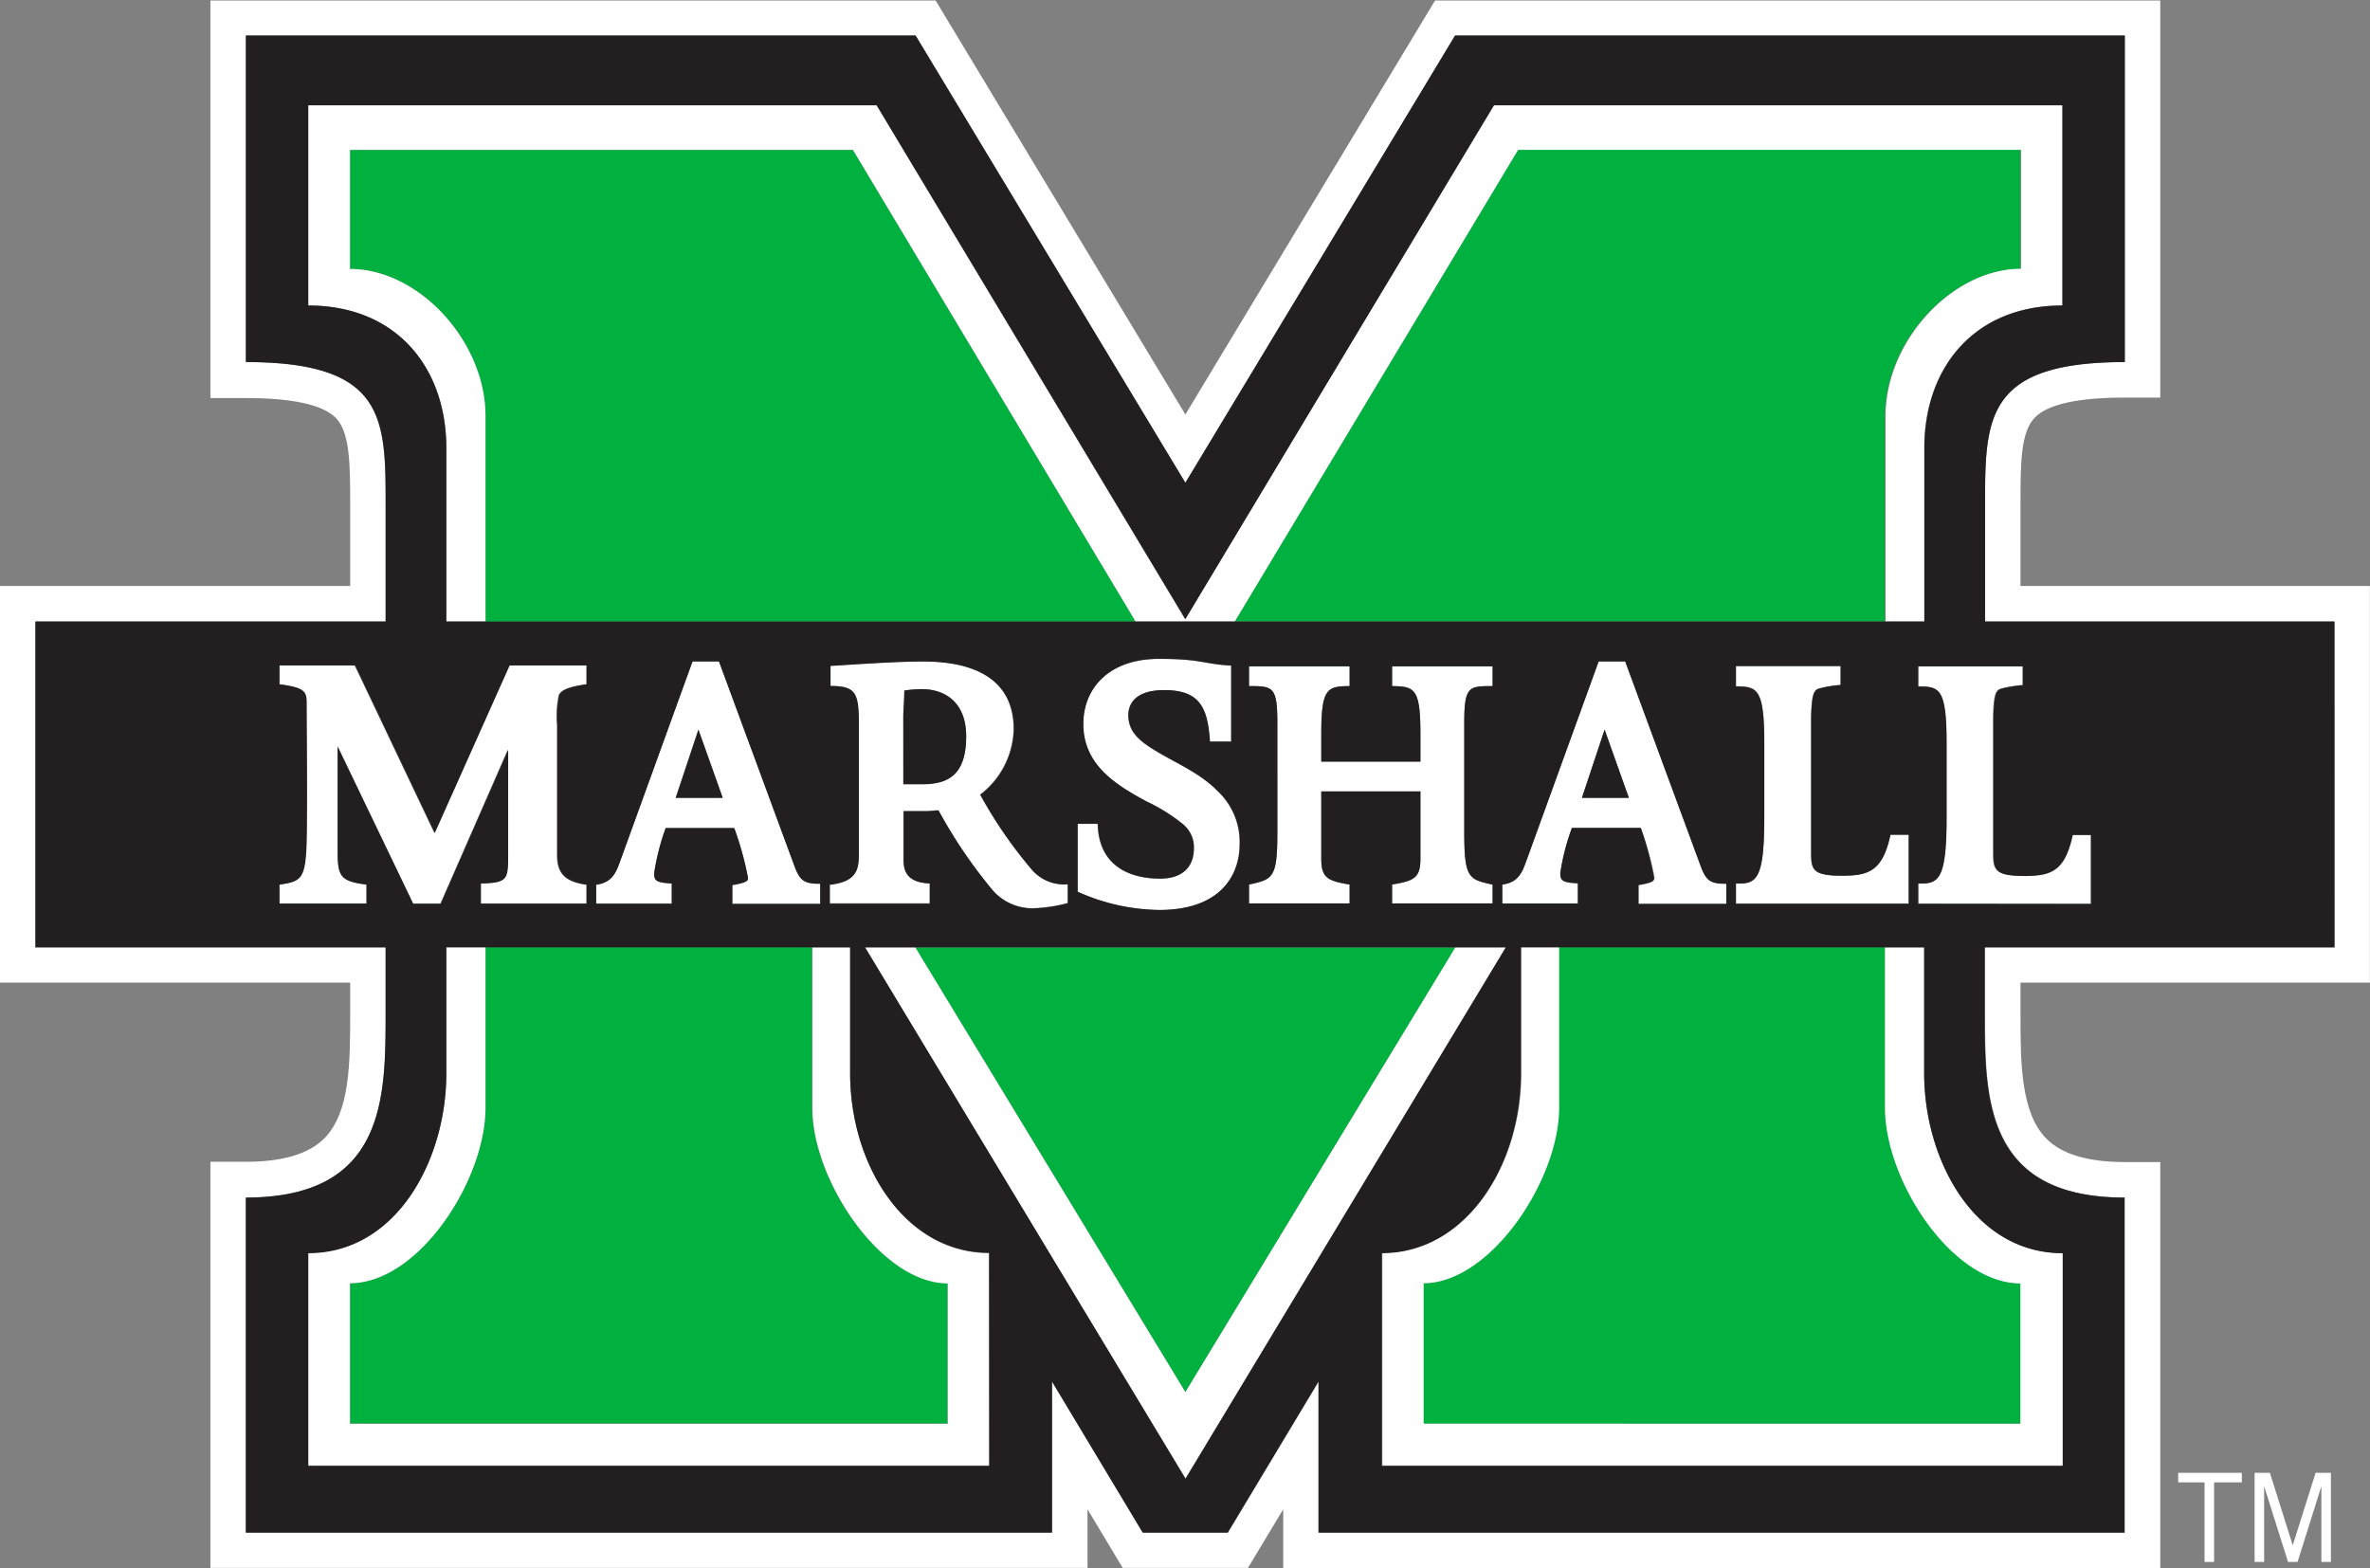
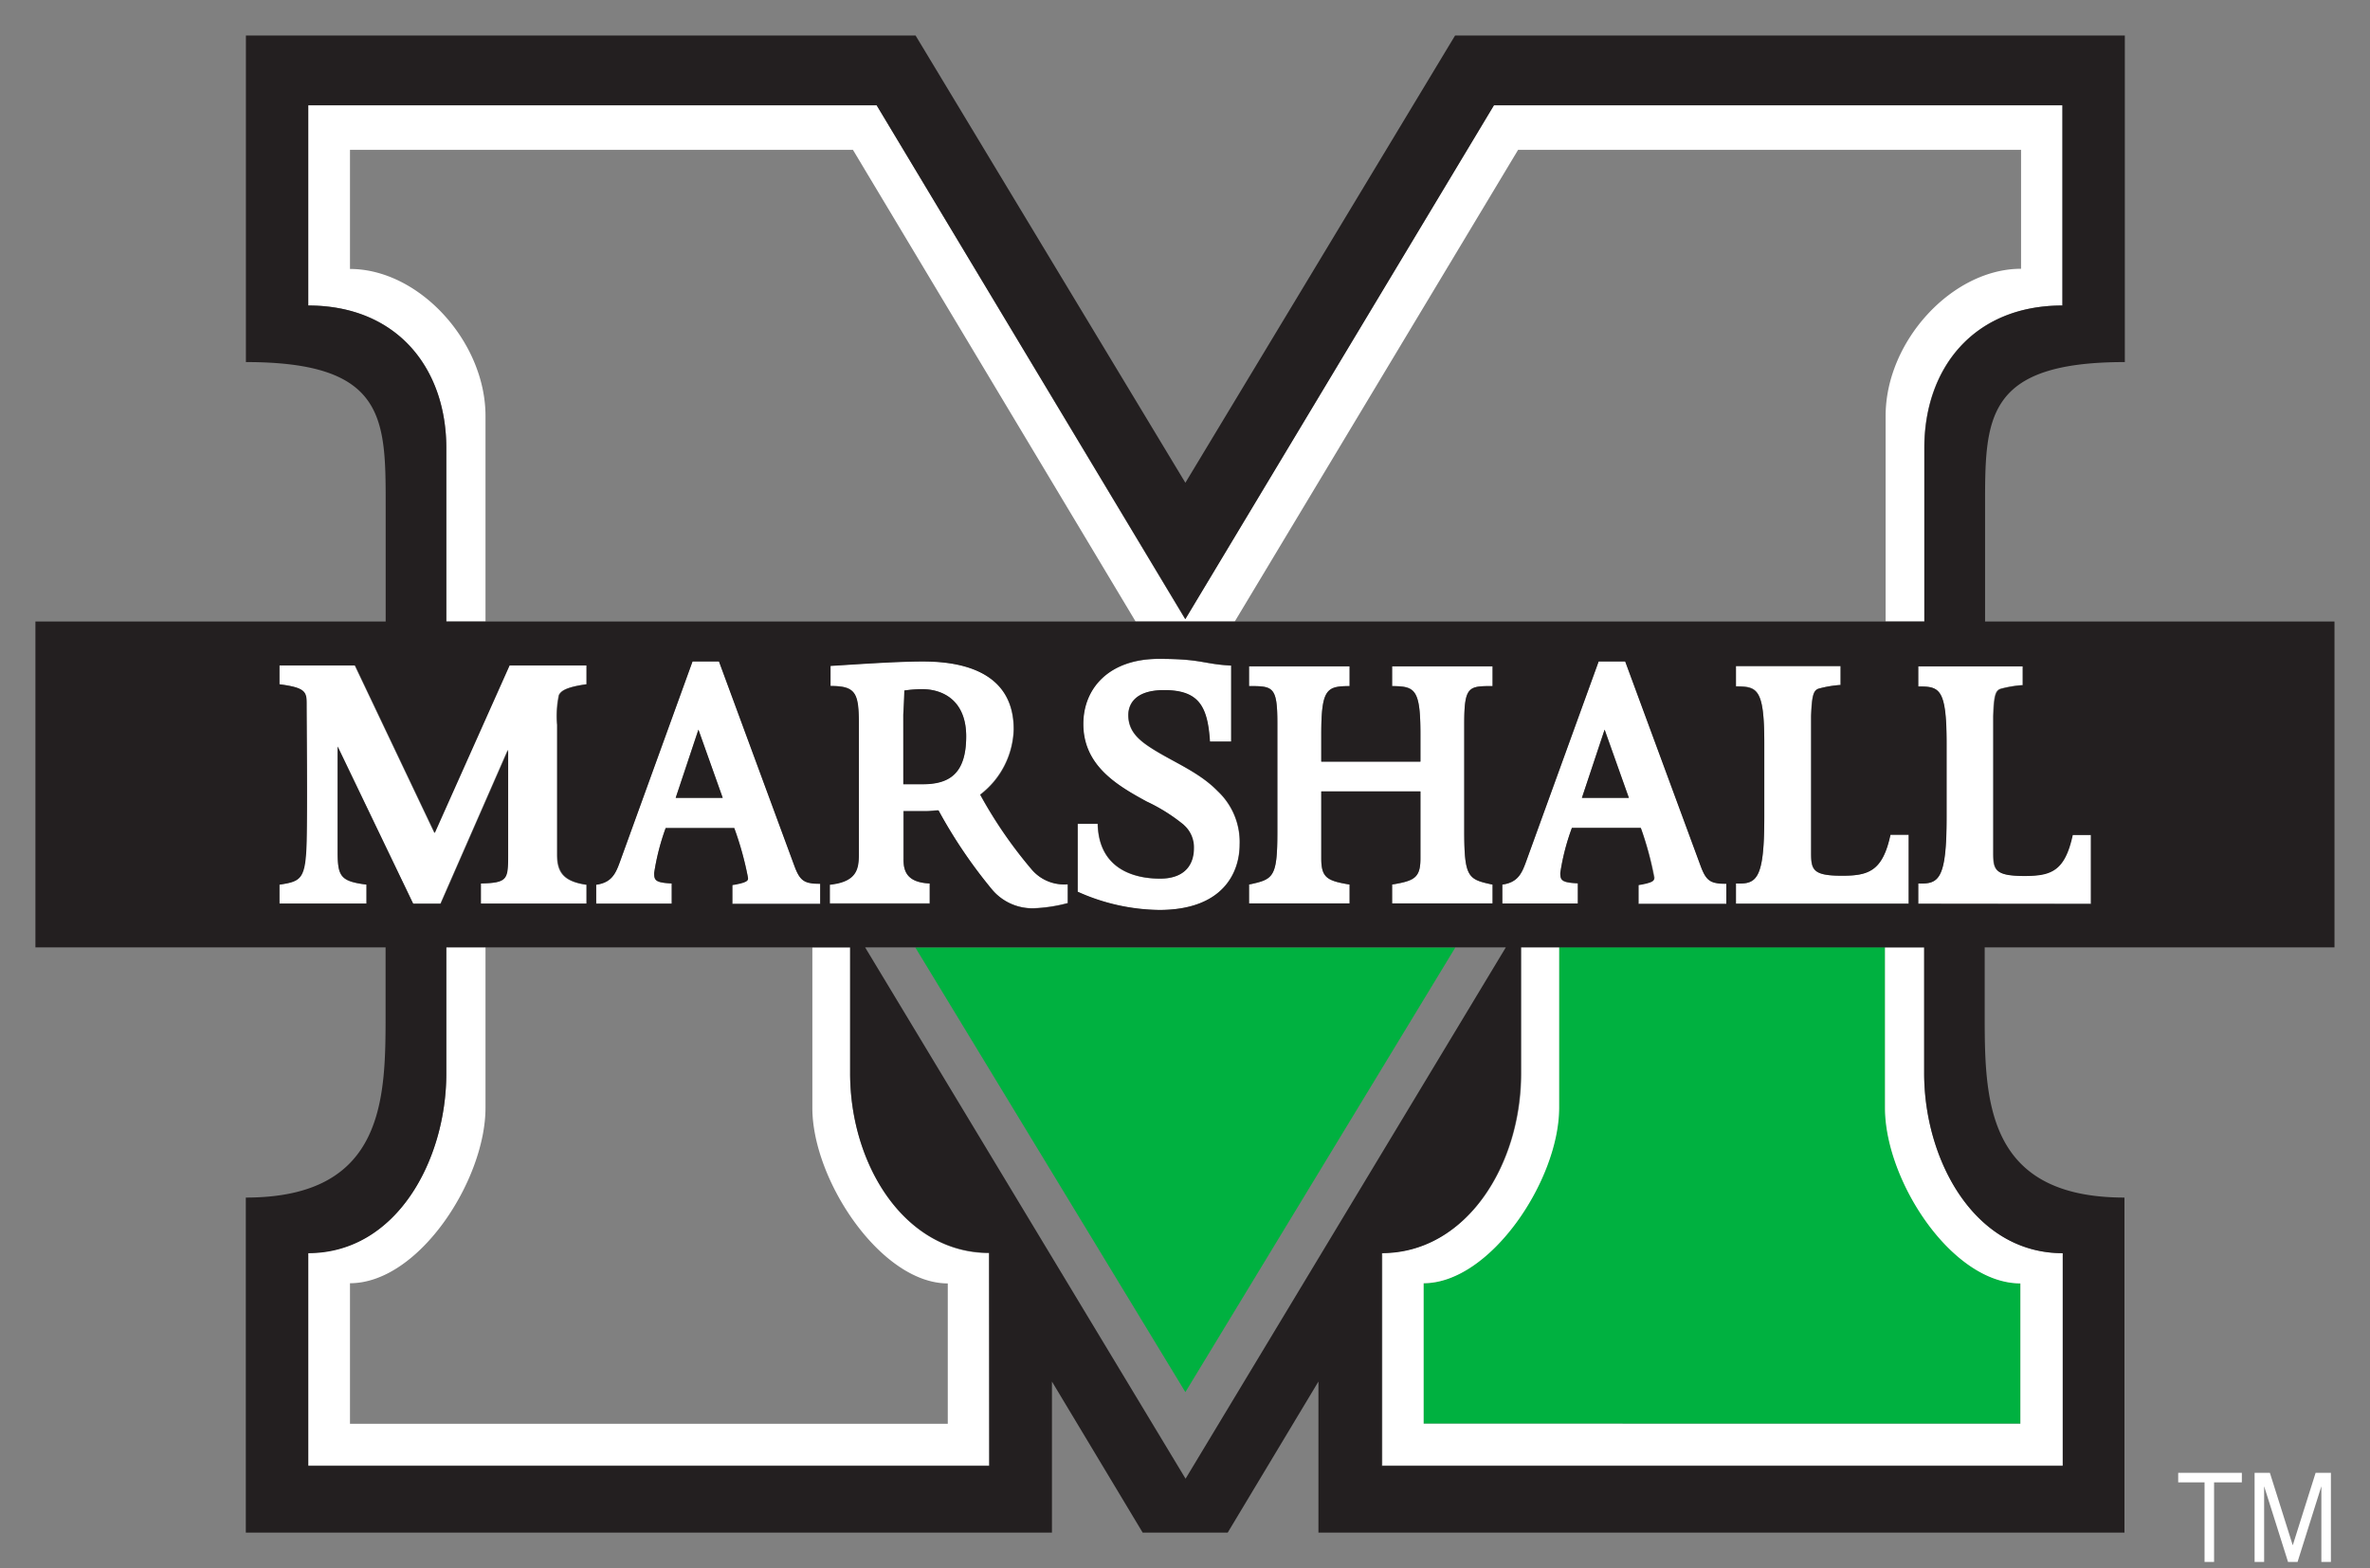
<svg xmlns="http://www.w3.org/2000/svg" viewBox="0 0 250.96 166.04">
  <rect x="0" y="0" width="250.96" height="166.04" fill="#808080" stroke="none" />
  <defs>
    <style>.cls-1{fill:#00B140}.cls-2{fill:#fff}.cls-3{fill:#231f20}</style>
  </defs>
-   <path class="cls-1" d="M280.24 383.25v-17h-34.58v17c0 7.66-7.06 18.58-14.35 18.58v14.86h63.27v-14.86c-7.05 0-14.34-10.92-14.34-18.58zM245.66 310v21.78h68.84l-29.93-49.94h-53.26v12.59c7.29-.02 14.35 7.64 14.35 15.57zM355 281.82l-30 49.94h68.84V310c0-7.91 7.06-15.57 14.34-15.57v-12.61z" transform="translate(-194.25 -265.95)" />
  <path class="cls-1" d="M96.92 100.32l28.6 47.09 28.59-47.09H96.92z" />
  <path class="cls-1" d="M393.88 383.25v-17H359.3v17c0 7.66-7.29 18.58-14.35 18.58v14.86h63.27v-14.86c-7.28 0-14.34-10.92-14.34-18.58z" transform="translate(-194.25 -265.95)" />
-   <path class="cls-2" d="M408.2 328v-8.6c0-4.33 0-7.73 1.55-9.27 1.38-1.38 4.57-2.08 9.49-2.08H423V266h-76.79l-26.44 43.84L293.32 266h-76.79v42.1h3.76c4.92 0 8.11.7 9.5 2.08 1.53 1.54 1.54 4.95 1.54 9.27V328h-37.08v42h37.08v3.17c0 5.28 0 10.6-2.76 13.34-1.63 1.64-4.41 2.46-8.28 2.46h-3.76v43h92.88v-6.2l3.72 6.2h13.27s2.69-4.46 3.73-6.2V432H423v-43h-3.76c-3.86 0-6.65-.82-8.28-2.46-2.74-2.74-2.76-8.06-2.76-13.23V370h37v-42zm33.25 38.27h-37v6.83c0 9-.06 19.66 14.8 19.66v35.48h-85.36v-16l-9.61 16h-9l-9.61-16v16h-85.38v-35.48c14.86 0 14.8-10.64 14.8-19.66v-6.83H198v-34.51h37.08v-12.14c0-9.32.06-15.33-14.8-15.33v-34.58h70.92l28.57 47.36 28.56-47.36h70.91v34.58c-14.86 0-14.8 6-14.8 15.33v12.14h37z" transform="translate(-194.25 -265.95)" />
-   <path class="cls-2" d="M154.11 100.32l-28.59 47.09-28.6-47.09h-5.34l33.94 56.25 33.93-56.25h-5.34z" />
  <path class="cls-2" d="M284.27 379.6v-13.33h-4v17c0 7.66 7.29 18.58 14.34 18.58v14.86h-63.3v-14.88c7.29 0 14.35-10.92 14.35-18.58v-17h-4.15v13.35c0 9.12-5.23 19-14.62 19v22.53H299v-22.48c-8.95 0-14.73-9.36-14.73-19.05zM241.51 313.39v18.37h4.15V310c0-7.91-7.06-15.57-14.35-15.57v-12.61h53.26l29.93 49.94H325l30-49.94h53.26v12.59c-7.28 0-14.34 7.66-14.34 15.57v21.78H398v-18.37c0-8.46 5.23-15.09 14.62-15.09v-21.2h-60.2l-32.68 54.41-32.66-54.41h-60.19v21.2c9.39 0 14.62 6.63 14.62 15.09zM398 379.6v-13.33h-4.15v17c0 7.66 7.06 18.58 14.34 18.58v14.86H345v-14.88c7.06 0 14.35-10.92 14.35-18.58v-17h-4v13.35c0 9.69-5.78 19-14.72 19v22.53h72.1v-22.48c-9.47 0-14.73-9.93-14.73-19.05zM238 361.64h2.87l7.13-16.29v11.16c0 2.56 0 2.92-2.88 3v2.14h11.2v-2c-2.4-.35-3.11-1.3-3.11-3.19V342.7a10.62 10.62 0 0 1 .19-3.15c.2-.4.64-.83 2.92-1.15v-2h-8.16l-7.93 17.75-8.44-17.75h-8v2c2.76.36 2.88.79 2.88 2.09 0 1.66.08 10.89 0 14.52-.12 4-.55 4.26-2.88 4.61v2h9.23v-2c-2.76-.35-3-.87-3-3.51V345zM271.8 359.62v2h9.31v-2.12c-1.65 0-2.13-.27-2.72-1.85l-8-21.69h-2.8l-7.69 21.22c-.47 1.3-.9 2.21-2.52 2.44v2h8v-2.12c-1.7-.07-1.86-.31-1.86-1.1a24.6 24.6 0 0 1 1.22-4.77H272a33.6 33.6 0 0 1 1.46 5.25c0 .23 0 .47-1.66.74zm-6-9.18l2.4-7.23 2.57 7.23zM292.3 351.82c.51 0 .91-.08 1.3-.08a52.17 52.17 0 0 0 5.72 8.44 5.59 5.59 0 0 0 4.34 1.93 16.29 16.29 0 0 0 3.63-.55v-2a4.48 4.48 0 0 1-3.87-1.62 47.19 47.19 0 0 1-5.4-7.86 9 9 0 0 0 3.55-6.93c0-6.63-6.51-7.18-9.66-7.18-2.72 0-7.14.31-9.75.47v2.13c2.61 0 3 .67 3 3.87v13.88c0 1.5-.12 3-3.07 3.27v2h10.61v-2.09c-2.45-.11-2.8-1.33-2.8-2.68v-5zm-2.4-10.15c0-.19.08-1.65.11-2.6a14.17 14.17 0 0 1 1.82-.15c2.52 0 4.73 1.42 4.73 5 0 4.15-2 5.05-4.65 5.05h-2zM317.06 359c-1.78 0-6.47-.43-6.59-5.8h-2.13v7.19a21.57 21.57 0 0 0 8.64 1.93c6.79 0 8.52-4 8.52-6.94a7.37 7.37 0 0 0-2.33-5.65c-1.93-2-4.53-3-6.82-4.42-1.5-.94-2.64-1.89-2.64-3.63 0-1 .55-2.64 3.78-2.64 3.71 0 4.62 1.74 4.86 5.45h2.25v-8.05c-3-.16-3.05-.71-7.66-.71-5.29 0-8 3.15-8 6.9 0 4.42 3.59 6.51 6.71 8.21a18.59 18.59 0 0 1 3.94 2.48 3.14 3.14 0 0 1 1 2.49c.06 1.56-.77 3.19-3.53 3.19zM352.3 338.6v-2.09h-10.64v2.09c2.4 0 3 .27 3 5.09v2.91h-10.5v-2.91c0-4.82.59-5.05 3-5.09v-2.09h-10.65v2.09c2.52 0 3 0 3 3.9v11.56c0 4.85-.44 5-3 5.56v2h10.65v-2c-2.36-.39-3-.71-3-2.76v-7.1h10.5v7.1c0 2.05-.64 2.37-3 2.76v2h10.64v-2c-2.56-.55-3-.71-3-5.56V342.5c.01-3.86.49-3.9 3-3.9zM367.76 359.62v2h9.3v-2.12c-1.65 0-2.12-.27-2.71-1.85l-8-21.69h-2.81l-7.69 21.22c-.47 1.3-.9 2.21-2.52 2.44v2h8v-2.12c-1.7-.07-1.86-.31-1.86-1.1a23.94 23.94 0 0 1 1.23-4.77h7.3a33.6 33.6 0 0 1 1.46 5.25c-.05.23-.05.47-1.7.74zm-6-9.18l2.41-7.23 2.56 7.23zM378.07 359.5v2.14h18.27v-7.3h-1.93c-.83 3.87-2.33 4.34-5.13 4.34-3.08 0-3.27-.63-3.27-2.41v-14.51c.08-2.23.27-2.71.8-2.89a11.84 11.84 0 0 1 2.32-.39v-2h-11.06v2.13c2.22 0 3 .16 3 6v7.86c0 6.64-.82 7.12-3 7.03zM397.36 338.64c2.2 0 3 .16 3 6v7.86c0 6.58-.83 7.06-3 7v2.14h18.26v-7.3h-1.94c-.83 3.87-2.32 4.34-5.12 4.34-3.08 0-3.28-.63-3.28-2.41v-14.51c.07-2.23.26-2.71.79-2.89a12.07 12.07 0 0 1 2.33-.39v-2h-11.04z" transform="translate(-194.25 -265.95)" />
  <path class="cls-2" d="M230.65 156.97h2.79v8.42h1.01v-8.42h2.94v-1.01h-6.74v1.01zM242.78 163.63l-2.42-7.67h-1.62v9.43h1.01v-8.01l2.53 8.01h1.01l2.52-8.01v8.01h1.01v-9.43h-1.62l-2.42 7.67z" />
  <path class="cls-3" d="M441.45 366.27v-34.51h-37v-12.14c0-9.32-.06-15.33 14.8-15.33v-34.58h-70.92l-28.56 47.36-28.57-47.36h-70.91v34.58c14.86 0 14.8 6 14.8 15.33v12.14H198v34.51h37.08v6.83c0 9 .06 19.66-14.8 19.66v35.48h85.36v-16l9.61 16h9l9.61-16v16h85.35v-35.48c-14.86 0-14.8-10.64-14.8-19.66v-6.83zm-214.56-68V277.1h60.19l32.69 54.41 32.68-54.41h60.2v21.2c-9.39 0-14.62 6.63-14.62 15.09v18.37H241.51v-18.37c0-8.46-5.23-15.09-14.62-15.09zm151.18 40.34v-2.13h11.09v2a11.84 11.84 0 0 0-2.32.39c-.53.18-.72.66-.8 2.89v14.51c0 1.78.19 2.41 3.27 2.41 2.8 0 4.3-.47 5.13-4.34h1.93v7.3h-18.3v-2.14c2.18.09 3-.39 3-7v-7.86c0-5.84-.78-5.96-3-6zm-10.12 15h-7.25a23.94 23.94 0 0 0-1.23 4.77c0 .79.16 1 1.86 1.1v2.14h-8v-2c1.62-.23 2.05-1.14 2.52-2.44l7.68-21.18h2.81l8 21.69c.59 1.58 1.06 1.85 2.71 1.85v2.14h-9.3v-2c1.65-.27 1.65-.51 1.65-.74a33.6 33.6 0 0 0-1.4-5.31zm-15.65 6v2h-10.64v-2c2.36-.39 3-.71 3-2.76v-7.1h-10.5v7.1c0 2.05.64 2.37 3 2.76v2h-10.65v-2c2.56-.55 3-.71 3-5.56V342.5c0-3.86-.48-3.9-3-3.9v-2.09h10.65v2.09c-2.41 0-3 .27-3 5.09v2.91h10.5v-2.91c0-4.82-.6-5.05-3-5.09v-2.09h10.64v2.09c-2.51 0-3 0-3 3.9v11.56c.01 4.85.44 5.01 3 5.56zm-32.68-6.31a18.59 18.59 0 0 0-3.94-2.48c-3.12-1.7-6.71-3.79-6.71-8.21 0-3.75 2.68-6.9 8-6.9 4.61 0 4.65.55 7.66.71v8.05h-2.25c-.24-3.71-1.15-5.45-4.86-5.45-3.23 0-3.78 1.66-3.78 2.64 0 1.74 1.14 2.69 2.64 3.63 2.29 1.43 4.89 2.45 6.82 4.42a7.37 7.37 0 0 1 2.33 5.65c0 2.95-1.73 6.94-8.52 6.94a21.57 21.57 0 0 1-8.64-1.93v-7.19h2.13c.12 5.37 4.81 5.8 6.59 5.8 2.76 0 3.59-1.62 3.59-3.19a3.14 3.14 0 0 0-1.06-2.48zm-26.92 6.2v2.14h-10.57v-2c2.95-.31 3.07-1.77 3.07-3.27v-13.9c0-3.2-.39-3.87-3-3.87v-2.13c2.61-.16 7-.47 9.75-.47 3.15 0 9.66.55 9.66 7.18a9 9 0 0 1-3.55 6.93 47.19 47.19 0 0 0 5.4 7.86 4.48 4.48 0 0 0 3.87 1.62v2a16.29 16.29 0 0 1-3.63.55 5.59 5.59 0 0 1-4.34-1.93 52.17 52.17 0 0 1-5.72-8.44c-.39 0-.79.08-1.3.08h-2.4v5c-.04 1.32.31 2.54 2.76 2.65zm-20.7-5.87h-7.26a24.6 24.6 0 0 0-1.22 4.77c0 .79.16 1 1.86 1.1v2.14h-8v-2c1.62-.23 2.05-1.14 2.52-2.44l7.68-21.2h2.8l8 21.69c.59 1.58 1.07 1.85 2.72 1.85v2.14h-9.3v-2c1.66-.27 1.66-.51 1.66-.74a33.6 33.6 0 0 0-1.46-5.31zm-38.92 6v2h-9.23v-2c2.33-.35 2.76-.59 2.88-4.61.08-3.63 0-12.86 0-14.52 0-1.3-.12-1.73-2.88-2.09v-2h8l8.44 17.75 7.93-17.75h8.16v2c-2.28.32-2.72.75-2.92 1.15a10.62 10.62 0 0 0-.19 3.15v13.73c0 1.89.71 2.84 3.11 3.19v2h-11.2v-2.13c2.84-.07 2.88-.43 2.88-3v-11.15l-7.14 16.29H238L230 345v11.16c0 2.59.32 3.11 3.08 3.46zM299 421.18h-72.11v-22.53c9.39 0 14.62-9.93 14.62-19v-13.38h42.76v13.33c0 9.69 5.78 19 14.71 19zm20.79 1.35l-33.93-56.26h67.84zm92.88-23.88v22.53h-72.1v-22.53c8.94 0 14.72-9.36 14.72-19v-13.38H398v13.33c0 9.12 5.26 19.05 14.65 19.05zm-15.29-37v-2.15c2.16.09 3-.39 3-7v-7.86c0-5.87-.79-6-3-6v-2.13h11.08v2a12.07 12.07 0 0 0-2.33.39c-.53.18-.72.66-.79 2.89v14.51c0 1.78.2 2.41 3.28 2.41 2.8 0 4.29-.47 5.12-4.34h1.94v7.3z" transform="translate(-194.25 -265.95)" />
  <path class="cls-3" d="M296.56 343.92c0-3.58-2.21-5-4.73-5a14.17 14.17 0 0 0-1.82.15c0 .95-.11 2.41-.11 2.6V349h2c2.69 0 4.66-.93 4.66-5.08z" transform="translate(-194.25 -265.95)" />
  <path class="cls-3" d="M71.55 84.48h4.98l-2.57-7.22-2.41 7.22zM167.51 84.48h4.97l-2.57-7.22-2.4 7.22z" />
</svg>